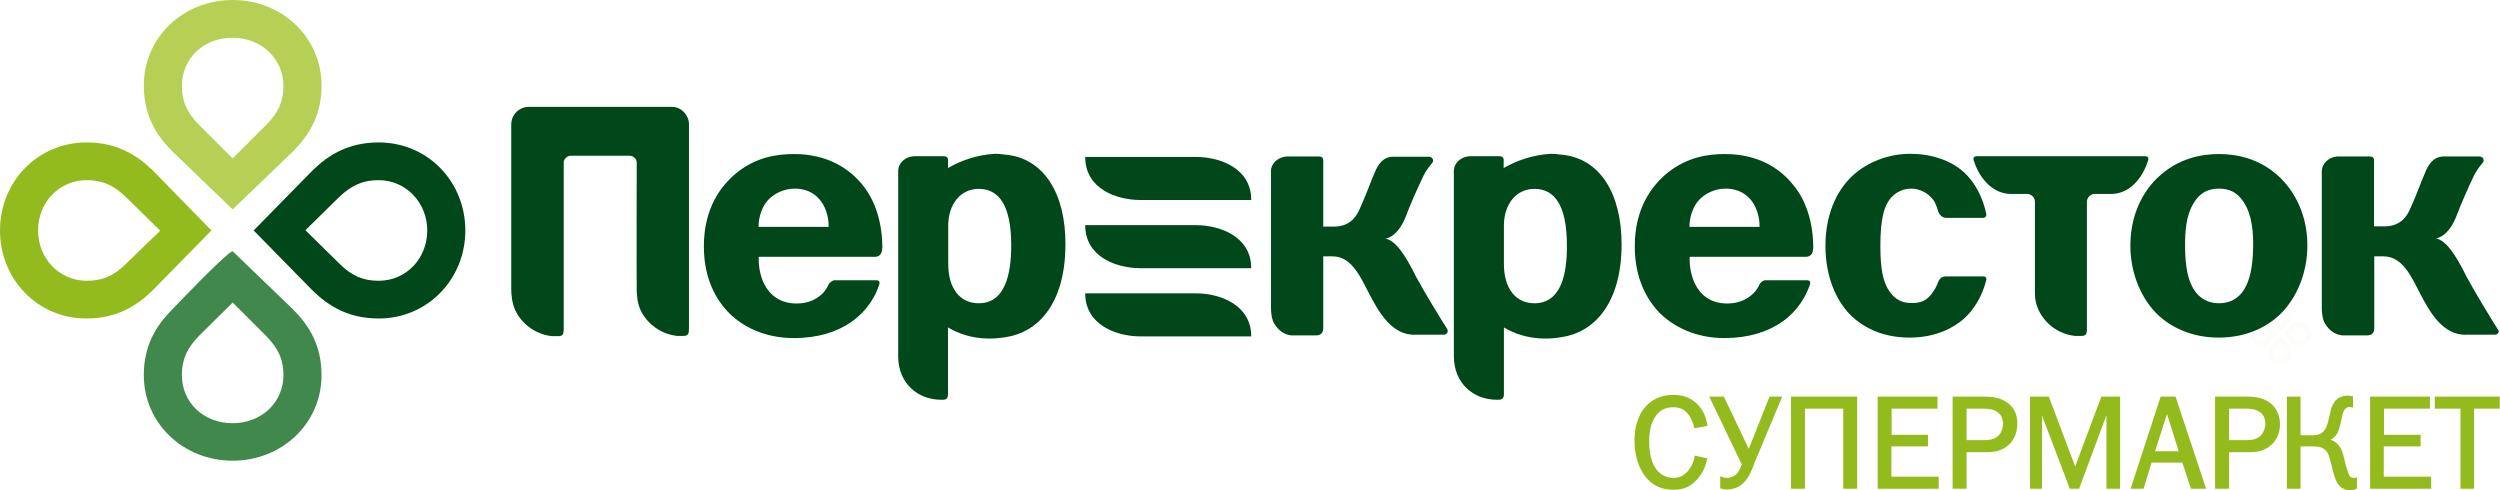
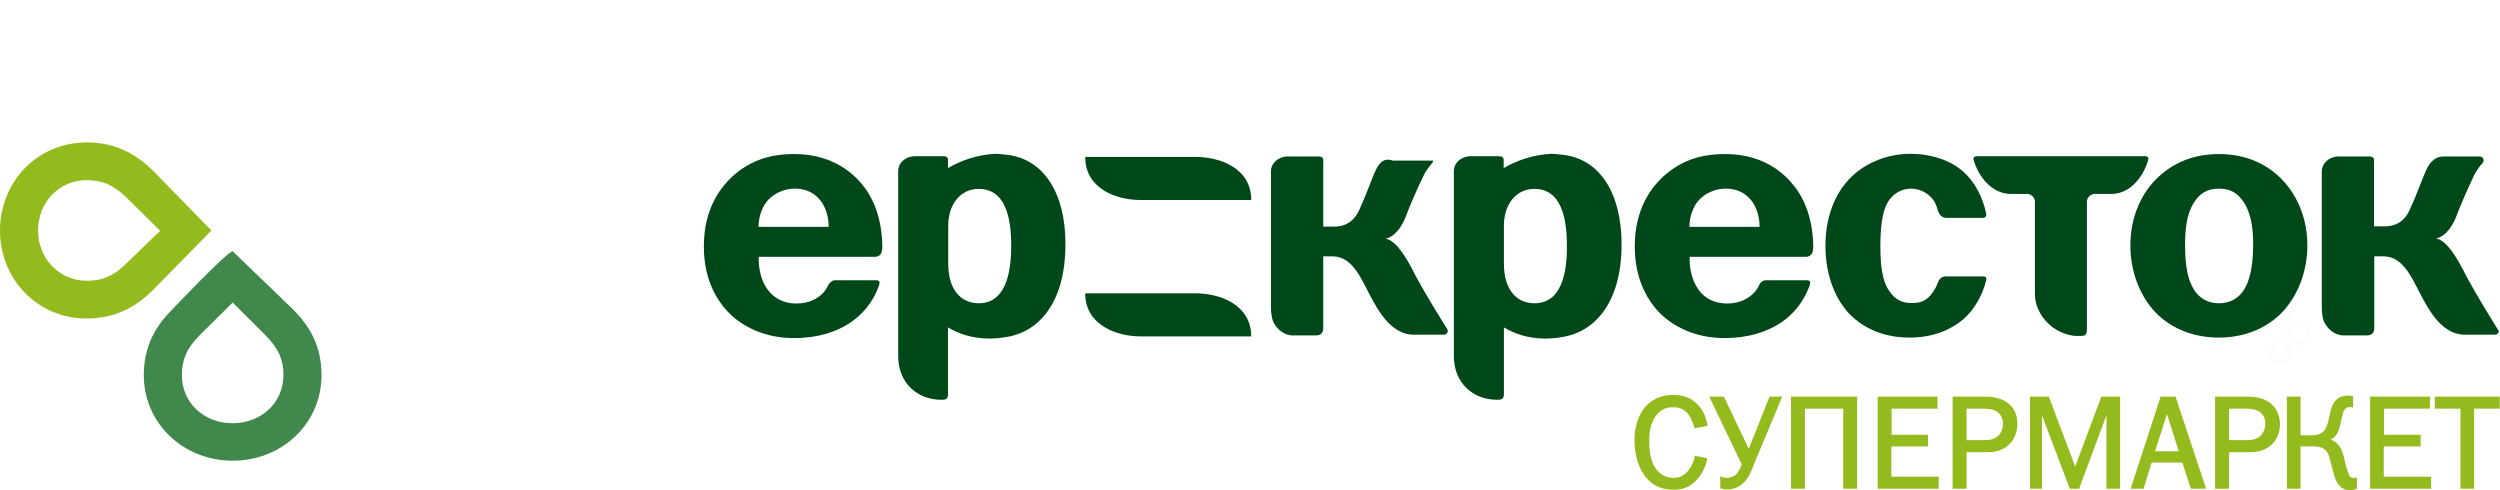
<svg xmlns="http://www.w3.org/2000/svg" width="204" height="40" viewBox="0 0 204 40" fill="none">
  <g opacity="0.3">
    <g opacity="0.3">
      <path opacity="0.3" d="M187.644 26.285C187.325 26.285 187.106 26.423 186.927 26.581L186.409 27.094C186.369 27.134 186.329 27.173 186.329 27.232C186.329 27.292 186.369 27.331 186.409 27.37L186.927 27.884C187.106 28.061 187.325 28.18 187.644 28.18C188.182 28.18 188.58 27.765 188.58 27.232C188.58 26.7 188.182 26.285 187.644 26.285ZM187.644 26.68C187.943 26.68 188.182 26.917 188.182 27.232C188.182 27.548 187.943 27.785 187.644 27.785C187.465 27.785 187.345 27.726 187.206 27.588L186.827 27.213L187.206 26.838C187.345 26.719 187.465 26.68 187.644 26.68Z" fill="#94BB1E" />
-       <path opacity="0.3" d="M184.496 26.285C183.978 26.285 183.56 26.7 183.56 27.232C183.56 27.765 183.958 28.18 184.496 28.18C184.815 28.18 185.034 28.041 185.214 27.884L185.732 27.37C185.771 27.331 185.811 27.292 185.811 27.232C185.811 27.173 185.791 27.134 185.732 27.094L185.214 26.581C185.034 26.404 184.815 26.285 184.496 26.285ZM184.496 26.68C184.676 26.68 184.795 26.739 184.935 26.877L185.313 27.252L184.935 27.627C184.795 27.765 184.676 27.824 184.496 27.824C184.198 27.824 183.958 27.568 183.958 27.272C183.958 26.917 184.198 26.68 184.496 26.68Z" fill="#94BB1E" />
      <path opacity="0.3" d="M186.07 27.489C186.01 27.489 185.97 27.528 185.931 27.568L185.413 28.081C185.233 28.259 185.114 28.476 185.114 28.791C185.114 29.304 185.532 29.719 186.07 29.719C186.608 29.719 187.026 29.324 187.026 28.791C187.026 28.476 186.887 28.259 186.727 28.081L186.209 27.568C186.17 27.528 186.13 27.489 186.07 27.489ZM186.07 27.982L186.449 28.357C186.588 28.495 186.648 28.614 186.648 28.791C186.648 29.087 186.409 29.324 186.09 29.324C185.771 29.324 185.532 29.087 185.532 28.791C185.532 28.614 185.592 28.495 185.711 28.357L186.07 27.982Z" fill="#94BB1E" />
      <path opacity="0.3" d="M186.07 24.746C185.532 24.746 185.114 25.141 185.114 25.673C185.114 25.989 185.253 26.206 185.413 26.384L185.931 26.897C185.97 26.936 186.01 26.976 186.07 26.976C186.13 26.976 186.17 26.936 186.209 26.897L186.727 26.384C186.907 26.206 187.026 25.989 187.026 25.673C187.026 25.141 186.608 24.746 186.07 24.746ZM186.07 25.141C186.389 25.141 186.628 25.377 186.628 25.673C186.628 25.851 186.568 25.969 186.449 26.108L186.07 26.483L185.691 26.108C185.552 25.969 185.492 25.851 185.492 25.673C185.512 25.377 185.751 25.141 186.07 25.141Z" fill="#94BB1E" />
    </g>
  </g>
  <path d="M198.681 32.363V33.35H200.773V39.882H201.888V33.35H203.98V32.363H198.681ZM194.537 36.428H197.525V35.481H194.537V33.35H198.282V32.363H193.402V39.882H198.382V38.895H194.517V36.428H194.537ZM192.027 38.994C191.788 38.994 191.728 38.855 191.628 38.619C191.29 37.691 191.31 37.257 191.071 36.724C190.971 36.487 190.712 36.053 190.174 35.876C190.553 35.698 190.752 35.363 190.852 35.047C191.051 34.494 191.111 33.666 191.33 33.409C191.409 33.31 191.569 33.212 191.668 33.212C191.708 33.212 191.748 33.212 191.887 33.231L192.007 33.251V32.343L191.927 32.324C191.848 32.304 191.708 32.284 191.549 32.284C191.19 32.284 190.632 32.403 190.334 33.074C190.075 33.646 190.035 34.553 189.736 35.027C189.477 35.442 189.078 35.52 188.66 35.52H187.724V32.363H186.608V39.882H187.724V36.428H188.64C189.138 36.428 189.636 36.448 189.935 36.961C190.055 37.158 190.114 37.454 190.254 37.968C190.373 38.5 190.493 38.974 190.692 39.349C190.971 39.842 191.369 40 191.748 40H191.768C191.987 40 192.127 39.961 192.286 39.882L192.326 39.862V38.954L192.186 38.994C192.166 38.994 192.107 38.994 192.027 38.994ZM184.437 35.58C184.078 35.915 183.56 35.915 183.221 35.915H181.887V33.35H183.321C183.66 33.35 184.138 33.389 184.457 33.666C184.616 33.784 184.855 34.06 184.855 34.573C184.835 35.027 184.656 35.382 184.437 35.58ZM185.214 32.856C184.616 32.422 183.899 32.363 183.301 32.363H180.751V39.882H181.887V36.902H183.341C183.361 36.902 183.381 36.902 183.401 36.902C183.899 36.902 184.676 36.902 185.333 36.31C185.572 36.112 186.05 35.56 186.05 34.593C186.03 33.666 185.592 33.133 185.214 32.856ZM175.85 36.823L176.827 33.784L177.783 36.823H175.85ZM177.524 32.363H176.309L173.858 39.882H174.914L175.571 37.75H178.082L178.779 39.882H180.014L179.974 39.743L177.524 32.363ZM169.336 38.066L167.184 32.363H165.65V39.882H166.627V33.902L168.898 39.882H169.655L171.886 33.883V39.882H173.002V32.363H171.468L169.336 38.066ZM163.041 35.58C162.662 35.915 162.144 35.915 161.805 35.915H160.471V33.35H161.885C162.224 33.35 162.722 33.389 163.041 33.666C163.2 33.784 163.439 34.06 163.439 34.573C163.439 35.027 163.26 35.382 163.041 35.58ZM163.798 32.856C163.22 32.422 162.483 32.363 161.885 32.363H159.335V39.882H160.471V36.902H161.925C161.945 36.902 161.965 36.902 161.965 36.902C162.483 36.902 163.24 36.902 163.897 36.31C164.136 36.112 164.614 35.56 164.614 34.593C164.634 33.666 164.196 33.133 163.798 32.856ZM154.355 36.428H157.323V35.481H154.355V33.35H158.1V32.363H153.219V39.882H158.2V38.895H154.335V36.428H154.355ZM146.147 39.882H147.282V33.35H150.41V39.882H151.546V32.363H146.147V39.882ZM142.7 36.626L140.668 32.363H139.473L142.123 37.889C142.043 38.145 141.884 38.52 141.664 38.717C141.505 38.855 141.246 38.994 140.887 38.994C140.748 38.994 140.648 38.974 140.509 38.915L140.369 38.855V39.842L140.429 39.862C140.549 39.901 140.728 39.941 140.947 39.941C141.366 39.941 141.844 39.783 142.202 39.467C142.7 39.033 142.92 38.421 143.119 37.889L145.43 32.363H144.394L142.7 36.626ZM138.278 37.297C138.158 37.928 137.82 38.323 137.7 38.48C137.361 38.816 137.062 38.994 136.545 38.994C135.688 38.994 135.19 38.461 134.911 37.889C134.672 37.375 134.572 36.665 134.572 36.034C134.572 35.52 134.632 34.731 134.971 34.159C135.389 33.429 135.947 33.231 136.525 33.231C137.122 33.231 137.521 33.429 137.859 33.942C138.059 34.258 138.178 34.593 138.238 34.849L138.258 34.948L138.357 34.928L139.334 34.751L139.314 34.652C139.214 33.942 138.875 33.31 138.437 32.916C137.82 32.343 137.162 32.225 136.545 32.225C136.046 32.225 135.03 32.304 134.234 33.231C133.994 33.508 133.357 34.356 133.377 35.974C133.377 36.941 133.616 37.928 134.094 38.658C134.851 39.803 135.867 39.961 136.545 39.961H136.564C137.122 39.961 137.8 39.862 138.437 39.171C138.875 38.717 139.174 38.106 139.294 37.494L139.314 37.395L138.278 37.178V37.297Z" fill="#94BB1E" />
-   <path d="M30.899 11.623C28.468 11.623 26.835 12.61 25.5 13.912L20.699 18.806L25.5 23.7C26.835 25.003 28.468 25.989 30.899 25.989C34.903 25.989 37.971 22.773 37.971 18.806C37.971 14.84 34.923 11.623 30.899 11.623ZM30.899 14.701C33.11 14.701 34.863 16.517 34.863 18.806C34.863 21.115 33.13 22.911 30.899 22.911C29.624 22.911 28.707 22.516 27.691 21.51L24.922 18.786L27.671 16.083C28.707 15.096 29.624 14.701 30.899 14.701Z" fill="#004819" />
  <path d="M7.072 11.623C3.048 11.623 0 14.84 0 18.806C0 22.773 3.048 25.989 7.052 25.989C9.483 25.989 11.116 25.003 12.451 23.7L17.252 18.806L12.471 13.912C11.136 12.61 9.483 11.623 7.072 11.623ZM7.072 14.701C8.347 14.701 9.264 15.096 10.3 16.103L13.069 18.826L10.3 21.51C9.264 22.536 8.347 22.911 7.072 22.911C4.861 22.911 3.108 21.115 3.108 18.806C3.108 16.497 4.841 14.701 7.072 14.701Z" fill="#94BB1E" />
  <path d="M18.985 20.503C18.567 20.503 14.045 25.259 14.045 25.259C12.73 26.581 11.734 28.199 11.734 30.607C11.734 34.573 14.981 37.593 18.985 37.593C22.99 37.593 26.237 34.573 26.237 30.607C26.237 28.199 25.241 26.581 23.926 25.259L18.985 20.503ZM18.985 24.687L21.715 27.41C22.731 28.456 23.129 29.344 23.129 30.607C23.129 32.837 21.336 34.534 18.985 34.534C16.615 34.534 14.842 32.856 14.842 30.607C14.842 29.344 15.24 28.436 16.236 27.41L18.985 24.687Z" fill="#41884C" />
-   <path d="M18.985 0C14.981 0 11.734 3.019 11.734 6.986C11.734 9.393 12.73 11.011 14.045 12.334L18.985 17.089L23.926 12.334C25.241 11.011 26.237 9.393 26.237 6.986C26.237 3.019 22.99 0 18.985 0ZM18.985 3.078C21.316 3.078 23.129 4.795 23.129 7.005C23.129 8.268 22.731 9.176 21.715 10.202L18.985 12.925L16.256 10.202C15.24 9.176 14.842 8.268 14.842 7.005C14.842 4.756 16.615 3.078 18.985 3.078Z" fill="#B5D054" />
  <path d="M79.867 24.746C78.333 24.746 77.376 23.542 77.376 21.529V18.411C77.376 16.695 78.353 15.412 79.867 15.412C81.5 15.412 82.516 16.734 82.516 20.03C82.516 22.457 81.978 24.746 79.867 24.746ZM81.939 12.61C81.68 12.57 81.441 12.55 81.201 12.55C79.707 12.63 78.353 13.123 77.356 13.715V13.261C77.356 13.083 77.436 12.748 76.998 12.748H74.548C73.85 12.807 73.312 13.3 73.293 13.912V16.477V29.068C73.293 31.258 74.866 32.62 76.799 32.62H76.958C77.157 32.62 77.356 32.541 77.356 32.185V26.719C78.193 27.213 79.249 27.607 80.664 27.627C81.181 27.627 81.64 27.587 82.078 27.509C84.628 27.134 86.939 24.864 86.939 19.931C86.959 15.846 85.206 12.847 81.939 12.61Z" fill="#004819" />
  <path d="M183.182 23.523C182.644 24.45 181.847 24.746 181.07 24.746C180.293 24.746 179.496 24.45 178.958 23.523C178.62 22.93 178.301 21.983 178.301 20.03C178.301 18.964 178.361 17.563 179.038 16.517C179.516 15.747 180.154 15.392 181.07 15.392C181.986 15.392 182.604 15.747 183.102 16.517C183.779 17.563 183.859 18.944 183.859 20.03C183.839 21.983 183.52 22.911 183.182 23.523ZM181.07 12.57C179.636 12.57 177.703 12.906 176.01 14.544C175.313 15.215 173.838 17.01 173.838 20.03C173.838 22.358 174.755 24.43 176.109 25.713C177.106 26.64 178.739 27.548 181.05 27.548C183.361 27.548 184.995 26.64 185.991 25.713C187.365 24.41 188.282 22.338 188.282 20.03C188.282 17.01 186.788 15.215 186.11 14.544C184.437 12.906 182.484 12.57 181.07 12.57Z" fill="#004819" />
  <path d="M155.929 15.392C156.726 15.392 157.383 15.807 157.762 16.32C157.921 16.537 158.04 16.852 158.14 17.208C158.26 17.543 158.479 17.78 158.837 17.78H161.826C161.985 17.78 162.105 17.642 162.085 17.484C161.826 16.181 161.188 14.899 160.252 14.05C159.176 13.064 157.542 12.55 155.889 12.55C154.036 12.55 152.383 13.261 151.267 14.248C150.151 15.234 148.956 17.109 148.956 20.069C148.956 22.536 149.813 24.568 151.088 25.792C151.845 26.502 153.339 27.548 155.809 27.548C158.021 27.548 159.415 26.719 160.212 26.048C161.088 25.279 161.766 24.134 162.085 22.832C162.105 22.733 162.085 22.555 161.846 22.555H158.758C158.399 22.575 158.24 22.773 158.12 23.088C158.12 23.088 158.1 23.128 158.08 23.187C158.08 23.207 158.08 23.207 158.06 23.226C158.06 23.246 158.04 23.266 158.04 23.286C157.961 23.463 157.881 23.621 157.762 23.779C157.263 24.549 156.746 24.726 156.008 24.726C155.311 24.726 154.634 24.549 154.056 23.582C153.658 22.911 153.438 21.924 153.438 20.049C153.438 17.819 153.777 16.951 154.036 16.517C154.415 15.846 155.132 15.392 155.929 15.392Z" fill="#004819" />
  <path d="M61.897 18.51C61.897 17.642 62.216 16.813 62.694 16.3C63.212 15.767 63.989 15.392 64.865 15.392C65.981 15.392 66.638 15.925 67.037 16.478C67.435 17.05 67.635 17.839 67.615 18.51H61.897ZM64.806 12.57C63.511 12.57 61.698 12.768 60.005 14.188C58.869 15.155 57.435 16.931 57.435 20.108C57.435 22.832 58.51 24.568 59.526 25.575C60.602 26.64 62.375 27.588 64.786 27.588C66.738 27.588 68.312 27.075 69.448 26.285C70.244 25.733 71.221 24.785 71.739 23.246C71.778 23.128 71.838 22.871 71.519 22.871H68.093C67.894 22.871 67.674 23.108 67.615 23.207C67.495 23.483 67.316 23.739 67.136 23.937C66.738 24.331 66.061 24.766 65.005 24.766C63.63 24.766 62.833 24.055 62.395 23.246C62.056 22.615 61.877 21.746 61.917 20.957H71.46C71.838 20.898 71.978 20.681 71.998 20.168C71.998 20.168 71.998 20.108 71.998 20.049C71.958 17.701 71.181 16.024 70.324 15.017C69.328 13.813 67.575 12.57 64.806 12.57Z" fill="#004819" />
-   <path d="M115.547 22.575C114.631 20.701 113.814 19.576 113.037 19.477C113.037 19.477 114.073 19.418 114.77 17.523C115.009 16.852 115.686 15.313 116.145 14.366C116.304 14.011 116.583 13.636 116.882 13.281C116.922 13.241 116.942 13.162 116.942 13.103C116.942 12.945 116.802 12.807 116.643 12.787H113.654C112.838 12.807 112.439 13.439 112.18 14.07C111.742 15.076 111.563 15.708 110.925 17.109C110.626 17.78 110.068 18.49 108.853 18.49H107.977V13.281C107.977 13.103 108.056 12.768 107.618 12.768H104.968C104.271 12.827 103.713 13.34 103.713 13.952V25.042C103.713 25.358 103.733 25.792 103.873 26.206C104.172 26.838 104.749 27.37 105.486 27.37H107.359C107.837 27.37 107.977 27.114 107.977 26.759V20.918H108.734C110.367 20.918 111.084 22.773 111.782 24.075C112.419 25.279 113.535 27.41 115.507 27.311H117.858C118.017 27.292 118.137 27.173 118.137 27.015C118.137 26.956 118.117 26.917 118.097 26.857C117.539 25.969 116.304 23.976 115.547 22.575Z" fill="#004819" />
-   <path d="M54.845 8.722H43.131C42.394 8.722 41.716 9.334 41.716 10.163C41.716 10.163 41.716 23.503 41.716 23.562C41.716 24.075 41.776 24.687 42.035 25.299C42.573 26.443 43.689 27.272 45.023 27.43H45.561C45.94 27.43 45.999 27.252 45.999 26.838V13.182C46.059 12.925 46.298 12.708 46.577 12.708H51.378C51.657 12.708 51.896 12.925 51.956 13.182C51.956 13.182 51.936 23.345 51.956 23.542C51.956 24.055 51.996 24.667 52.255 25.279C52.793 26.423 53.908 27.252 55.243 27.41H55.781C56.16 27.41 56.219 27.232 56.219 26.818V10.143C56.239 9.472 55.642 8.722 54.845 8.722Z" fill="#004819" />
+   <path d="M115.547 22.575C114.631 20.701 113.814 19.576 113.037 19.477C113.037 19.477 114.073 19.418 114.77 17.523C115.009 16.852 115.686 15.313 116.145 14.366C116.304 14.011 116.583 13.636 116.882 13.281C116.922 13.241 116.942 13.162 116.942 13.103H113.654C112.838 12.807 112.439 13.439 112.18 14.07C111.742 15.076 111.563 15.708 110.925 17.109C110.626 17.78 110.068 18.49 108.853 18.49H107.977V13.281C107.977 13.103 108.056 12.768 107.618 12.768H104.968C104.271 12.827 103.713 13.34 103.713 13.952V25.042C103.713 25.358 103.733 25.792 103.873 26.206C104.172 26.838 104.749 27.37 105.486 27.37H107.359C107.837 27.37 107.977 27.114 107.977 26.759V20.918H108.734C110.367 20.918 111.084 22.773 111.782 24.075C112.419 25.279 113.535 27.41 115.507 27.311H117.858C118.017 27.292 118.137 27.173 118.137 27.015C118.137 26.956 118.117 26.917 118.097 26.857C117.539 25.969 116.304 23.976 115.547 22.575Z" fill="#004819" />
  <path d="M175.293 13.064C175.333 12.925 175.313 12.748 175.034 12.748H161.327C161.029 12.748 161.009 12.925 161.049 13.064C161.467 14.445 162.503 15.747 163.977 15.826H165.471C165.79 15.866 166.049 16.122 166.049 16.458V23.917C166.049 24.45 166.129 24.805 166.348 25.299C166.886 26.443 168.001 27.272 169.316 27.41H169.854C170.233 27.41 170.292 27.232 170.292 26.818V16.458C170.292 16.142 170.551 15.866 170.87 15.826H172.364C173.838 15.767 174.874 14.465 175.293 13.064Z" fill="#004819" />
  <path d="M203.821 26.877C203.263 25.989 202.028 23.976 201.271 22.575C200.354 20.701 199.538 19.576 198.761 19.457C198.761 19.457 199.797 19.398 200.494 17.504C200.733 16.852 201.41 15.293 201.868 14.346C202.028 13.991 202.307 13.616 202.605 13.261C202.645 13.222 202.665 13.143 202.665 13.083C202.665 12.925 202.546 12.787 202.366 12.768H199.378C198.561 12.787 198.163 13.419 197.904 14.05C197.466 15.057 197.286 15.688 196.649 17.089C196.35 17.76 195.792 18.471 194.577 18.471H193.72V13.281C193.72 13.103 193.8 12.768 193.362 12.768H190.712C190.015 12.827 189.477 13.34 189.457 13.952V25.042C189.457 25.358 189.477 25.792 189.616 26.206C189.915 26.838 190.493 27.37 191.25 27.37H193.123C193.601 27.37 193.74 27.114 193.74 26.759V20.918H194.497C196.131 20.918 196.848 22.773 197.545 24.075C198.183 25.279 199.298 27.41 201.271 27.311H203.621C203.781 27.292 203.9 27.173 203.9 27.015C203.861 26.956 203.841 26.917 203.821 26.877Z" fill="#004819" />
  <path d="M125.209 24.746C123.675 24.746 122.719 23.542 122.719 21.529V18.411C122.719 16.695 123.695 15.412 125.209 15.412C126.843 15.412 127.859 16.734 127.859 20.03C127.879 22.457 127.341 24.746 125.209 24.746ZM127.301 12.61C127.042 12.57 126.803 12.55 126.564 12.55C125.05 12.63 123.715 13.123 122.699 13.715V13.261C122.699 13.083 122.779 12.748 122.34 12.748H119.89C119.193 12.807 118.655 13.3 118.635 13.912V16.477V29.068C118.635 31.258 120.209 32.62 122.141 32.62H122.3C122.5 32.62 122.719 32.541 122.719 32.185V26.719C123.555 27.213 124.611 27.607 126.026 27.627C126.524 27.627 127.002 27.587 127.44 27.509C129.99 27.134 132.321 24.864 132.321 19.931C132.321 15.846 130.588 12.847 127.301 12.61Z" fill="#004819" />
  <path d="M137.859 18.51C137.859 17.642 138.178 16.813 138.656 16.3C139.174 15.767 139.931 15.392 140.828 15.392C141.943 15.392 142.601 15.925 142.999 16.478C143.398 17.05 143.597 17.839 143.577 18.51H137.859ZM140.768 12.57C139.473 12.57 137.66 12.768 135.967 14.188C134.831 15.155 133.397 16.931 133.397 20.108C133.397 22.832 134.473 24.568 135.469 25.575C136.565 26.64 138.318 27.588 140.728 27.588C142.661 27.588 144.234 27.075 145.39 26.285C146.187 25.733 147.143 24.785 147.681 23.246C147.721 23.128 147.781 22.871 147.462 22.871H144.035C143.836 22.871 143.617 23.108 143.577 23.207C143.458 23.483 143.278 23.739 143.079 23.937C142.681 24.331 142.003 24.766 140.947 24.766C139.573 24.766 138.776 24.055 138.358 23.246C138.019 22.615 137.84 21.746 137.879 20.957H147.422C147.8 20.898 147.94 20.681 147.96 20.168V20.049C147.92 17.701 147.143 16.024 146.266 15.017C145.29 13.813 143.537 12.57 140.768 12.57Z" fill="#004819" />
  <path d="M97.597 12.807H90.764H88.553C88.553 15.432 91.143 16.32 93.055 16.32H99.211H102.1C102.1 13.695 99.51 12.807 97.597 12.807Z" fill="#004819" />
-   <path d="M97.597 18.372H90.764H88.553C88.553 20.997 91.143 21.884 93.055 21.884H99.211H102.1C102.1 19.28 99.51 18.372 97.597 18.372Z" fill="#004819" />
  <path d="M97.597 23.937H90.764H88.553C88.553 26.542 91.143 27.449 93.055 27.449H99.211H102.1C102.1 24.845 99.51 23.937 97.597 23.937Z" fill="#004819" />
</svg>